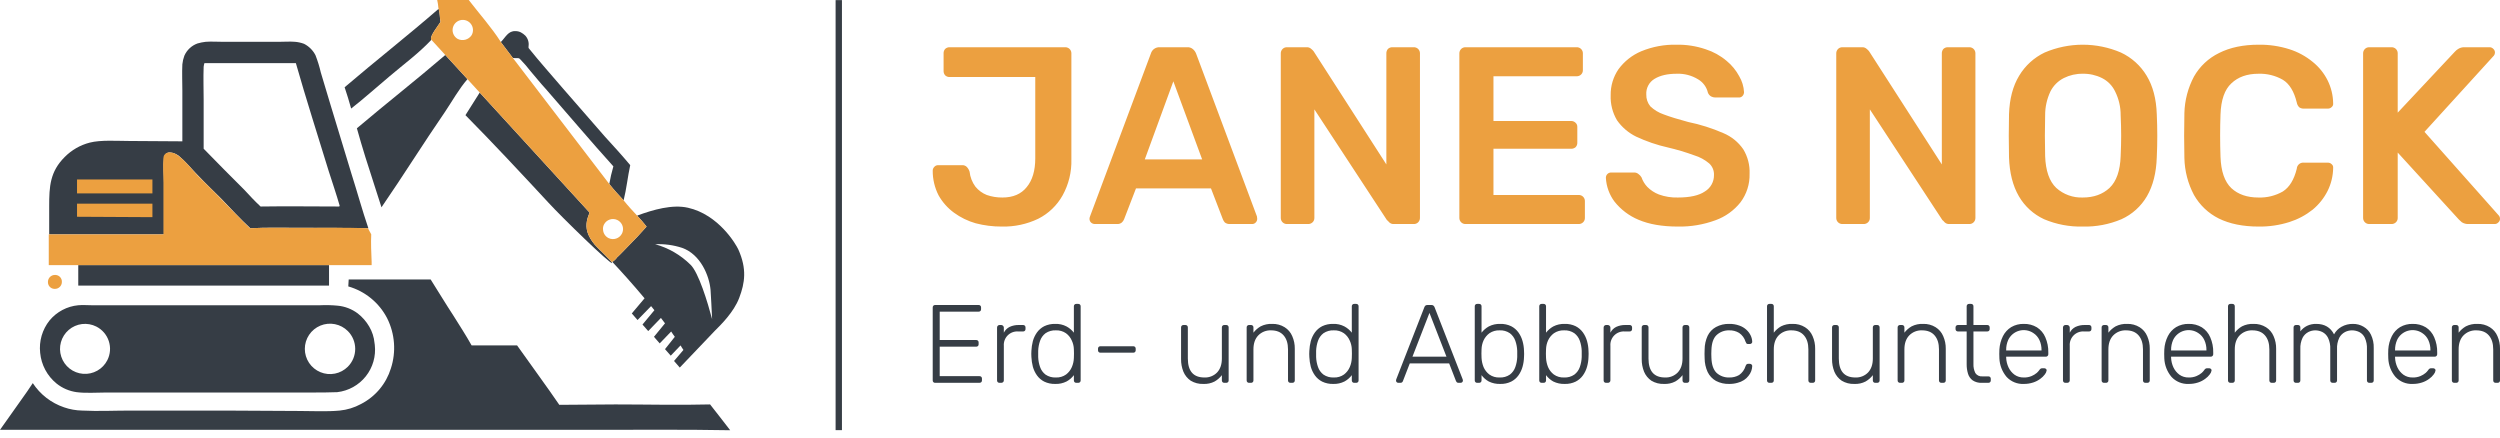
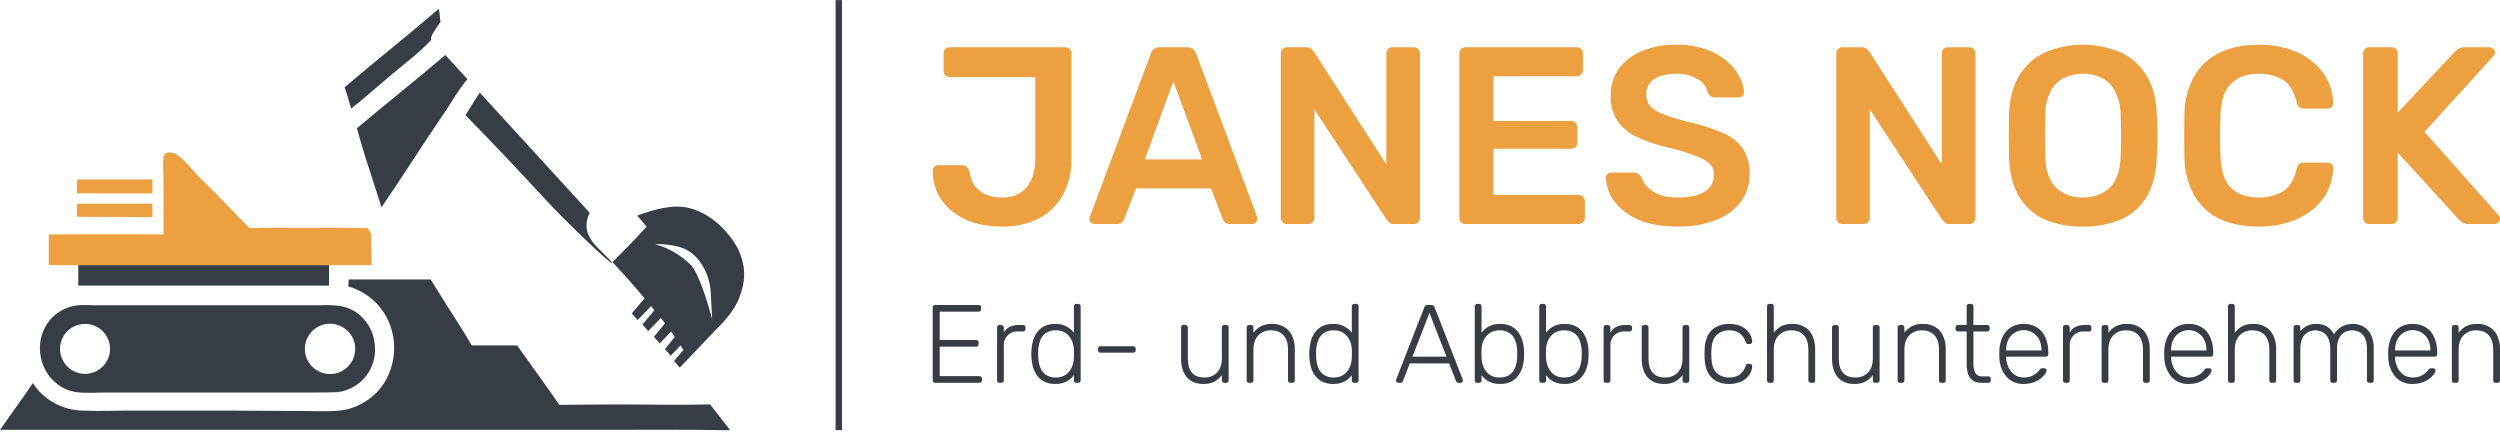
<svg xmlns="http://www.w3.org/2000/svg" width="320" height="56" viewBox="0 0 320 56" fill="none">
  <path d="M94.51 31.941C94.198 31.262 91.995 27.48 88.058 26.59C86.057 26.14 83.634 26.828 81.55 27.599C81.982 28.068 82.404 28.536 82.762 29.004C81.972 29.894 81.192 30.738 80.348 31.574C79.88 32.042 79.458 32.519 78.99 32.941C78.826 33.174 78.617 33.371 78.374 33.52C79.485 34.704 81.009 36.392 82.505 38.182L80.871 40.119L81.605 40.963L83.34 39.183C83.496 39.339 83.606 39.55 83.762 39.706L82.239 41.541L82.973 42.377L84.597 40.697C84.754 40.908 84.909 41.119 85.121 41.386L83.707 43.111L84.441 43.955L85.91 42.432C86.066 42.689 86.222 42.9 86.378 43.111L85.121 44.69L85.855 45.525L87.112 44.212C87.222 44.423 87.379 44.635 87.48 44.791L86.277 46.204L87.011 47.048L89.113 44.846L91.518 42.322C92.206 41.642 93.932 39.963 94.62 38.127C95.355 36.191 95.612 34.41 94.51 31.941ZM88.379 33.877C87.121 32.635 85.567 31.734 83.863 31.262C85.035 31.205 86.208 31.364 87.323 31.73C89.682 32.574 90.784 35.3 90.949 37.081C90.995 37.971 91.105 39.596 91.151 40.853C90.582 38.705 89.425 34.878 88.379 33.877Z" fill="#363D45" />
  <path d="M55.171 4.984V5.039L55.217 5.094C53.593 6.829 51.665 8.233 49.875 9.757C48.251 11.115 46.626 12.584 44.947 13.896C44.69 13.006 44.423 12.06 44.111 11.17C48.031 7.82 52.17 4.58 56.144 1.129C56.319 1.68 56.282 2.285 56.383 2.836L56.328 2.882C56.071 3.304 55.07 4.562 55.171 4.984Z" fill="#363D45" />
-   <path d="M80.669 21.138C80.348 22.606 80.192 24.176 79.825 25.644C79.201 24.965 78.567 24.286 77.989 23.552C78.121 22.79 78.296 22.036 78.512 21.294C75.575 18.045 72.748 14.685 69.857 11.381C69.178 10.647 68.554 9.857 67.92 9.123C67.513 8.593 67.074 8.088 66.608 7.609C66.56 7.544 66.495 7.495 66.42 7.465C66.346 7.436 66.264 7.429 66.186 7.444C66.005 7.448 65.824 7.439 65.644 7.416C64.882 6.425 64.35 5.718 64.175 5.479C64.139 5.433 64.12 5.397 64.111 5.388V5.378L64.102 5.369C64.111 5.36 64.12 5.36 64.12 5.369C64.726 4.745 65.057 3.937 65.984 3.983C66.219 3.982 66.452 4.035 66.663 4.139C66.875 4.251 67.07 4.393 67.241 4.561C67.408 4.744 67.532 4.962 67.603 5.198C67.675 5.435 67.692 5.685 67.654 5.929V6.14C69.077 7.921 70.591 9.6 72.06 11.326L77.411 17.466C78.512 18.669 79.614 19.88 80.669 21.138Z" fill="#363D45" />
  <path d="M78.356 33.676C78.145 33.877 71.904 27.801 70.224 25.966C66.718 22.184 63.203 18.412 59.577 14.741C60.192 13.777 60.798 12.813 61.404 11.849L75.474 27.223C75.052 28.169 74.896 29.059 75.318 30.05C75.6 30.672 75.999 31.233 76.493 31.702L76.833 32.042C77.062 32.271 77.291 32.492 77.512 32.712C77.585 32.785 77.659 32.868 77.732 32.941C77.769 32.978 77.815 33.024 77.861 33.07C77.897 33.107 77.952 33.153 78.007 33.217C78.119 33.315 78.215 33.429 78.292 33.556C78.317 33.594 78.338 33.634 78.356 33.676Z" fill="#363D45" />
  <path d="M59.834 10.133C58.742 11.39 57.907 12.905 56.961 14.318C54.18 18.357 51.61 22.496 48.829 26.535C48.517 25.644 48.251 24.653 47.939 23.763C47.15 21.349 46.36 18.88 45.681 16.42C49.463 13.217 53.281 10.234 56.998 7.04L59.834 10.133Z" fill="#363D45" />
  <path d="M47.938 43.9C47.871 43.158 47.639 42.44 47.259 41.798C46.882 41.15 46.383 40.58 45.791 40.119C45.042 39.557 44.153 39.214 43.221 39.127C42.471 39.054 41.716 39.036 40.963 39.072H11.748C11.17 39.072 10.592 39.017 10.013 39.072C9.304 39.139 8.614 39.346 7.984 39.68C7.354 40.014 6.796 40.468 6.342 41.018C5.41 42.185 4.978 43.673 5.14 45.158C5.211 45.921 5.433 46.662 5.794 47.338C6.155 48.014 6.647 48.612 7.242 49.095C7.983 49.688 8.871 50.068 9.811 50.197C11.014 50.353 12.381 50.242 13.584 50.242H39.917C41.018 50.242 42.064 50.242 43.166 50.197C44.605 50.032 45.92 49.303 46.821 48.17C47.723 47.036 48.137 45.591 47.973 44.151C47.964 44.068 47.952 43.984 47.938 43.9ZM13.74 46.103C13.454 46.668 13.007 47.135 12.455 47.446C11.904 47.757 11.272 47.897 10.641 47.849C10.01 47.801 9.407 47.567 8.909 47.177C8.41 46.786 8.039 46.257 7.842 45.655C7.644 45.054 7.629 44.407 7.799 43.797C7.969 43.188 8.316 42.642 8.796 42.229C9.276 41.816 9.867 41.555 10.496 41.478C11.124 41.402 11.761 41.513 12.326 41.798C12.702 41.988 13.037 42.25 13.311 42.569C13.585 42.888 13.794 43.258 13.925 43.658C14.057 44.057 14.108 44.479 14.076 44.899C14.044 45.318 13.93 45.728 13.74 46.103ZM44.524 46.938C44.073 47.389 43.498 47.697 42.873 47.821C42.247 47.946 41.598 47.882 41.009 47.637C40.42 47.393 39.916 46.98 39.561 46.449C39.207 45.919 39.018 45.295 39.018 44.657C39.018 44.019 39.207 43.396 39.561 42.865C39.916 42.335 40.42 41.921 41.009 41.677C41.598 41.433 42.247 41.369 42.873 41.494C43.498 41.618 44.073 41.925 44.524 42.377C45.128 42.982 45.467 43.802 45.467 44.657C45.467 45.513 45.128 46.333 44.524 46.938Z" fill="#363D45" />
  <path d="M44.633 35.77H55.123C56.119 37.343 57.063 38.916 58.06 40.437C58.847 41.696 59.633 42.903 60.368 44.214H66.189C67.553 46.154 70.28 49.878 71.591 51.819L78.777 51.766C82.815 51.766 86.854 51.871 90.892 51.766C91.522 52.553 92.728 54.126 93.463 55.07C87.641 54.965 81.766 55.018 75.945 55.018H0L2.675 51.242C3.199 50.508 3.724 49.773 4.196 49.039C5.143 50.485 6.546 51.574 8.182 52.133C8.941 52.399 9.738 52.541 10.542 52.553C12.588 52.658 14.633 52.553 16.678 52.553H28.689L38.287 52.605C40.018 52.605 41.801 52.71 43.479 52.553C44.435 52.458 45.363 52.173 46.207 51.714C47.117 51.247 47.925 50.603 48.582 49.819C49.24 49.035 49.734 48.128 50.035 47.151C50.723 45.038 50.553 42.741 49.563 40.752C49.058 39.765 48.354 38.893 47.497 38.189C46.64 37.485 45.647 36.965 44.581 36.661L44.633 35.77Z" fill="#363D45" />
-   <path d="M45.002 22.294L42.276 13.318L41.064 9.279C40.891 8.53 40.664 7.794 40.385 7.076C40.064 6.443 39.55 5.929 38.916 5.608C38.545 5.469 38.156 5.382 37.76 5.351C37.081 5.296 36.447 5.351 35.768 5.351H28.481C27.746 5.351 27.067 5.296 26.333 5.351C25.976 5.39 25.622 5.461 25.277 5.562C24.905 5.696 24.565 5.904 24.276 6.174C23.987 6.444 23.756 6.77 23.598 7.131C23.465 7.486 23.378 7.856 23.341 8.233C23.286 9.334 23.341 10.491 23.341 11.592V18.09L16.521 18.045C14.998 18.045 12.905 17.889 11.482 18.256C10.271 18.568 9.168 19.203 8.288 20.091C6.397 21.973 6.296 23.864 6.296 26.379V30.004H20.982V23.396C20.982 22.34 20.872 21.239 20.982 20.192C21.025 20.025 21.096 19.867 21.193 19.724C21.27 19.657 21.357 19.601 21.45 19.559C21.459 19.55 21.477 19.55 21.496 19.541C21.514 19.522 21.523 19.522 21.533 19.532C21.556 19.524 21.581 19.521 21.606 19.522C21.642 19.515 21.679 19.512 21.716 19.513C21.802 19.513 21.889 19.522 21.973 19.541C22.033 19.543 22.092 19.555 22.148 19.577C22.17 19.579 22.192 19.585 22.212 19.596C22.268 19.613 22.323 19.635 22.377 19.66C22.461 19.691 22.541 19.73 22.616 19.779C22.707 19.825 22.781 19.88 22.863 19.926C22.969 20.013 23.07 20.105 23.166 20.201C23.276 20.293 23.387 20.394 23.497 20.505C23.607 20.605 23.717 20.715 23.818 20.826C24.066 21.073 24.295 21.34 24.534 21.597C24.818 21.899 25.094 22.212 25.387 22.496C26.333 23.497 27.324 24.442 28.325 25.433C29.527 26.7 30.738 28.003 32.042 29.215C34.116 29.105 36.209 29.16 38.283 29.16H38.338C41.239 29.16 44.139 29.16 47.039 29.215H47.15C46.36 26.902 45.736 24.598 45.002 22.294ZM33.354 26.434C32.62 25.755 31.941 25.02 31.262 24.286C29.527 22.551 27.801 20.826 26.067 19.036V12.749C26.067 11.381 26.012 9.968 26.067 8.545C26.084 8.386 26.118 8.229 26.168 8.077H37.87C39.183 12.694 40.651 17.255 42.065 21.872C42.533 23.34 43.056 24.864 43.478 26.333L43.423 26.434C40.073 26.434 36.714 26.379 33.354 26.434Z" fill="#363D45" />
  <path d="M42.116 36.556H10.018V33.934H42.116L42.116 36.556Z" fill="#363D45" />
  <path d="M9.86 26.067H19.51V27.797L9.86 27.745V26.067Z" fill="#ECA040" />
  <path d="M9.86 22.972H19.51V24.755H9.86V22.972Z" fill="#ECA040" />
-   <path d="M81.55 27.599C80.972 26.975 80.366 26.333 79.824 25.645C79.2 24.965 78.567 24.286 77.989 23.552L77.952 23.506C77.952 23.506 69.251 12.152 65.644 7.416C64.882 6.425 64.35 5.718 64.175 5.479C64.138 5.434 64.12 5.397 64.111 5.388V5.379L64.102 5.369C64.102 5.36 64.093 5.36 64.093 5.351C62.881 3.46 61.367 1.781 59.999 0H55.961C56.039 0.344 56.092 0.694 56.117 1.046C56.126 1.074 56.135 1.101 56.144 1.129C56.319 1.68 56.282 2.285 56.383 2.836L56.328 2.882C56.071 3.304 55.07 4.562 55.171 4.984V5.039L55.217 5.094L56.998 7.04L59.834 10.133L61.403 11.849L75.474 27.223C75.052 28.169 74.896 29.059 75.318 30.05C75.599 30.671 75.998 31.232 76.493 31.702L76.832 32.042C77.062 32.271 77.291 32.492 77.511 32.712C77.585 32.785 77.658 32.868 77.732 32.941C77.768 32.978 77.814 33.024 77.86 33.07C77.897 33.106 77.952 33.152 78.007 33.217C78.118 33.315 78.214 33.429 78.292 33.556C78.321 33.548 78.349 33.536 78.374 33.52C78.617 33.371 78.826 33.174 78.989 32.941C79.457 32.519 79.879 32.042 80.348 31.574C81.192 30.738 81.972 29.894 82.761 29.004C82.403 28.536 81.981 28.068 81.55 27.599ZM60.366 4.507C60.178 4.789 59.894 4.993 59.566 5.081C59.238 5.169 58.89 5.134 58.586 4.984C58.362 4.855 58.181 4.663 58.066 4.431C57.952 4.2 57.908 3.94 57.941 3.684C57.975 3.428 58.083 3.187 58.253 2.993C58.423 2.798 58.647 2.658 58.896 2.591C59.145 2.524 59.409 2.532 59.654 2.614C59.898 2.697 60.113 2.85 60.271 3.055C60.428 3.259 60.522 3.506 60.539 3.764C60.557 4.022 60.497 4.279 60.368 4.503L60.366 4.507ZM79.613 29.894C79.459 30.198 79.192 30.429 78.869 30.537C78.546 30.645 78.194 30.622 77.888 30.472C77.689 30.371 77.519 30.22 77.397 30.033C77.274 29.846 77.203 29.631 77.19 29.408C77.162 29.177 77.203 28.944 77.309 28.738C77.464 28.435 77.732 28.205 78.055 28.099C78.378 27.992 78.73 28.017 79.035 28.169C79.174 28.236 79.299 28.329 79.402 28.444C79.582 28.635 79.698 28.876 79.736 29.136C79.774 29.395 79.731 29.66 79.613 29.894Z" fill="#ECA040" />
-   <path d="M7.028 36.976C7.263 36.978 7.488 36.887 7.656 36.722C7.823 36.558 7.918 36.334 7.92 36.099C7.92 36.094 7.92 36.089 7.92 36.084C7.925 35.972 7.908 35.86 7.87 35.755C7.832 35.65 7.773 35.553 7.698 35.47C7.622 35.387 7.531 35.32 7.429 35.272C7.328 35.225 7.218 35.198 7.106 35.193C7.08 35.191 7.054 35.191 7.028 35.193C6.912 35.191 6.797 35.213 6.689 35.257C6.582 35.3 6.484 35.365 6.401 35.446C6.318 35.527 6.252 35.624 6.207 35.731C6.161 35.838 6.138 35.953 6.137 36.069C6.137 36.074 6.137 36.079 6.137 36.084C6.126 36.31 6.206 36.531 6.359 36.699C6.512 36.866 6.724 36.965 6.95 36.976C6.976 36.977 7.002 36.977 7.028 36.976Z" fill="#ECA040" />
  <path d="M47.57 33.514V33.934H6.241V30H20.927V23.392C20.927 22.343 20.822 21.242 20.927 20.193C20.927 20.104 20.946 20.016 20.982 19.934C21.018 19.853 21.071 19.78 21.137 19.721C21.203 19.639 21.296 19.583 21.399 19.563C21.498 19.52 21.606 19.503 21.713 19.511C22.119 19.514 22.51 19.663 22.815 19.93C23.759 20.612 24.546 21.661 25.332 22.5C26.329 23.497 27.325 24.441 28.269 25.437C29.528 26.696 30.734 28.007 31.993 29.214C34.091 29.109 36.189 29.161 38.287 29.161C41.224 29.161 44.161 29.109 47.098 29.214L47.518 30C47.465 31.102 47.518 32.361 47.57 33.514Z" fill="#ECA040" />
  <path d="M128.214 29C127.091 29.005 125.971 28.863 124.884 28.579C123.885 28.294 122.943 27.835 122.104 27.221C121.294 26.628 120.621 25.867 120.132 24.991C119.637 24.02 119.382 22.944 119.388 21.855C119.386 21.765 119.402 21.675 119.435 21.592C119.469 21.509 119.519 21.433 119.582 21.37C119.641 21.298 119.715 21.24 119.799 21.201C119.883 21.162 119.975 21.142 120.067 21.143H123.139C123.251 21.133 123.365 21.149 123.471 21.188C123.577 21.227 123.674 21.289 123.753 21.37C123.918 21.544 124.039 21.754 124.109 21.984C124.182 22.675 124.439 23.333 124.852 23.891C125.239 24.365 125.739 24.732 126.307 24.958C126.952 25.181 127.63 25.29 128.311 25.282C129.669 25.282 130.704 24.84 131.415 23.956C132.148 23.072 132.514 21.844 132.514 20.27V9.86H121.555C121.447 9.864 121.34 9.846 121.24 9.807C121.14 9.768 121.049 9.709 120.973 9.634C120.842 9.481 120.773 9.285 120.779 9.084V6.821C120.773 6.621 120.842 6.425 120.973 6.272C121.049 6.196 121.14 6.137 121.24 6.099C121.34 6.06 121.447 6.042 121.555 6.046H136.329C136.431 6.041 136.532 6.057 136.628 6.092C136.724 6.126 136.812 6.18 136.887 6.248C136.962 6.317 137.022 6.4 137.065 6.492C137.108 6.585 137.133 6.684 137.137 6.786C137.138 6.809 137.138 6.831 137.137 6.854V20.4C137.181 22.014 136.79 23.611 136.006 25.023C135.289 26.3 134.209 27.336 132.902 27.997C131.441 28.698 129.834 29.041 128.214 29ZM140.134 28.676C139.954 28.673 139.782 28.604 139.649 28.482C139.585 28.419 139.535 28.343 139.502 28.26C139.469 28.176 139.453 28.087 139.455 27.997C139.458 27.897 139.48 27.798 139.52 27.706L147.311 6.854C147.375 6.64 147.498 6.449 147.667 6.304C147.884 6.124 148.161 6.031 148.443 6.046H151.967C152.102 6.036 152.237 6.055 152.365 6.099C152.493 6.144 152.61 6.213 152.71 6.304C152.882 6.454 153.015 6.642 153.098 6.854L160.89 27.706C160.91 27.802 160.921 27.899 160.922 27.997C160.925 28.087 160.909 28.176 160.875 28.26C160.842 28.343 160.792 28.419 160.728 28.482C160.67 28.544 160.6 28.593 160.522 28.626C160.444 28.659 160.36 28.677 160.275 28.676H157.463C157.221 28.694 156.98 28.626 156.784 28.482C156.672 28.36 156.584 28.217 156.525 28.062L155.006 24.118H145.404L143.884 28.062C143.82 28.222 143.721 28.366 143.593 28.482C143.412 28.629 143.179 28.699 142.947 28.676L140.134 28.676ZM146.535 20.4H153.874L150.189 10.41L146.535 20.4ZM164.716 28.676C164.511 28.677 164.314 28.596 164.169 28.452C164.023 28.308 163.941 28.112 163.94 27.907C163.94 27.905 163.94 27.902 163.94 27.9V6.854C163.936 6.746 163.954 6.639 163.993 6.539C164.032 6.439 164.091 6.348 164.167 6.272C164.238 6.199 164.323 6.141 164.418 6.102C164.513 6.063 164.614 6.044 164.716 6.046H167.206C167.323 6.034 167.442 6.048 167.554 6.087C167.666 6.126 167.767 6.189 167.852 6.272C167.96 6.357 168.058 6.455 168.143 6.563L177.454 21.046V6.854C177.445 6.643 177.514 6.435 177.648 6.272C177.724 6.196 177.815 6.137 177.916 6.099C178.016 6.06 178.123 6.042 178.23 6.046H180.946C181.151 6.037 181.352 6.11 181.503 6.248C181.655 6.387 181.745 6.581 181.754 6.786C181.755 6.809 181.755 6.831 181.754 6.854V27.868C181.758 27.975 181.74 28.082 181.701 28.182C181.662 28.282 181.603 28.373 181.528 28.45C181.456 28.523 181.371 28.581 181.276 28.62C181.182 28.659 181.08 28.678 180.978 28.676H178.456C178.339 28.688 178.22 28.674 178.108 28.635C177.996 28.596 177.894 28.532 177.81 28.45C177.724 28.342 177.627 28.244 177.519 28.159L168.24 13.999V27.9C168.242 28.003 168.223 28.104 168.184 28.198C168.145 28.293 168.087 28.379 168.014 28.45C167.937 28.525 167.846 28.584 167.746 28.623C167.646 28.662 167.539 28.68 167.432 28.676L164.716 28.676ZM187.574 28.676C187.473 28.677 187.372 28.657 187.278 28.619C187.184 28.58 187.099 28.524 187.027 28.452C186.955 28.381 186.898 28.296 186.858 28.202C186.819 28.109 186.799 28.008 186.798 27.907C186.798 27.905 186.798 27.902 186.798 27.9V6.854C186.794 6.746 186.812 6.639 186.851 6.539C186.89 6.439 186.949 6.348 187.025 6.272C187.096 6.199 187.182 6.141 187.276 6.102C187.371 6.063 187.472 6.044 187.574 6.046H201.799C202.005 6.037 202.205 6.11 202.357 6.248C202.508 6.387 202.599 6.581 202.608 6.786C202.609 6.809 202.609 6.831 202.608 6.854V8.988C202.609 9.09 202.59 9.191 202.551 9.286C202.512 9.38 202.454 9.466 202.381 9.537C202.305 9.612 202.214 9.671 202.114 9.71C202.014 9.749 201.907 9.767 201.799 9.763H191.163V15.486H201.088C201.195 15.482 201.302 15.5 201.402 15.539C201.502 15.578 201.593 15.637 201.67 15.712C201.747 15.781 201.807 15.866 201.846 15.961C201.885 16.056 201.902 16.159 201.896 16.262V18.266C201.9 18.373 201.882 18.48 201.843 18.58C201.804 18.68 201.745 18.771 201.67 18.848C201.506 18.982 201.299 19.051 201.088 19.042H191.163V24.958H202.058C202.16 24.954 202.261 24.97 202.357 25.004C202.453 25.039 202.54 25.092 202.615 25.161C202.691 25.23 202.751 25.313 202.794 25.405C202.837 25.497 202.862 25.597 202.866 25.699C202.867 25.721 202.867 25.744 202.866 25.767V27.9C202.868 28.003 202.849 28.104 202.81 28.198C202.771 28.293 202.713 28.379 202.64 28.45C202.563 28.525 202.472 28.584 202.372 28.623C202.272 28.662 202.165 28.68 202.058 28.676H187.574ZM214.766 29C212.761 29 211.08 28.709 209.722 28.127C208.518 27.624 207.461 26.823 206.651 25.799C205.992 24.917 205.61 23.859 205.552 22.76C205.55 22.673 205.565 22.586 205.596 22.505C205.627 22.424 205.675 22.349 205.735 22.287C205.795 22.224 205.866 22.173 205.946 22.138C206.026 22.102 206.111 22.083 206.198 22.081C206.209 22.081 206.22 22.081 206.231 22.081H209.108C209.218 22.071 209.329 22.084 209.435 22.117C209.54 22.15 209.638 22.204 209.722 22.275C209.878 22.388 210.01 22.531 210.11 22.695C210.268 23.153 210.522 23.572 210.854 23.924C211.276 24.349 211.782 24.679 212.341 24.894C213.118 25.174 213.94 25.306 214.766 25.282C216.318 25.282 217.471 25.023 218.225 24.506C218.586 24.288 218.884 23.979 219.088 23.611C219.292 23.242 219.396 22.826 219.389 22.404C219.402 22.127 219.354 21.849 219.247 21.592C219.141 21.335 218.98 21.105 218.775 20.917C218.216 20.446 217.567 20.094 216.867 19.883C215.768 19.481 214.645 19.146 213.505 18.88C212.101 18.566 210.735 18.1 209.431 17.49C208.447 17.01 207.601 16.287 206.974 15.389C206.402 14.422 206.121 13.311 206.166 12.188C206.147 11.001 206.497 9.837 207.168 8.858C207.913 7.844 208.918 7.051 210.078 6.563C211.512 5.971 213.053 5.685 214.604 5.722C215.868 5.7 217.126 5.897 218.322 6.304C219.306 6.618 220.218 7.124 221.005 7.791C221.669 8.336 222.218 9.006 222.622 9.763C222.989 10.383 223.199 11.082 223.236 11.8C223.233 11.98 223.164 12.153 223.042 12.285C222.981 12.352 222.906 12.405 222.822 12.438C222.738 12.472 222.647 12.486 222.557 12.479H219.551C219.37 12.477 219.193 12.433 219.033 12.35C218.841 12.242 218.692 12.07 218.613 11.865C218.531 11.508 218.376 11.172 218.16 10.878C217.943 10.583 217.668 10.336 217.352 10.151C216.527 9.646 215.57 9.399 214.604 9.44C213.44 9.44 212.503 9.656 211.791 10.087C211.447 10.29 211.164 10.585 210.976 10.939C210.788 11.293 210.701 11.691 210.725 12.091C210.707 12.644 210.891 13.184 211.242 13.611C211.731 14.075 212.316 14.428 212.955 14.645C213.753 14.947 214.798 15.27 216.091 15.615C217.635 15.932 219.141 16.408 220.585 17.038C221.617 17.468 222.504 18.186 223.139 19.107C223.711 20.05 223.993 21.14 223.947 22.243C223.982 23.557 223.572 24.844 222.783 25.896C221.951 26.944 220.843 27.739 219.583 28.191C218.041 28.758 216.408 29.032 214.766 29ZM235.816 28.676C235.611 28.677 235.414 28.596 235.268 28.452C235.123 28.308 235.041 28.112 235.04 27.907C235.04 27.905 235.04 27.902 235.04 27.9V6.854C235.036 6.746 235.054 6.639 235.093 6.539C235.132 6.439 235.191 6.348 235.266 6.272C235.337 6.199 235.423 6.141 235.518 6.102C235.612 6.063 235.714 6.044 235.816 6.046H238.305C238.423 6.034 238.542 6.048 238.653 6.087C238.765 6.126 238.867 6.189 238.952 6.272C239.06 6.357 239.158 6.455 239.243 6.563L248.554 21.046V6.854C248.545 6.643 248.614 6.435 248.748 6.272C248.824 6.197 248.915 6.138 249.015 6.099C249.115 6.06 249.222 6.042 249.329 6.046H252.045C252.251 6.037 252.451 6.11 252.603 6.248C252.754 6.387 252.844 6.581 252.853 6.786C252.854 6.809 252.854 6.831 252.853 6.854V27.868C252.857 27.975 252.839 28.082 252.801 28.182C252.762 28.282 252.703 28.373 252.627 28.45C252.556 28.523 252.47 28.581 252.376 28.62C252.281 28.659 252.18 28.678 252.078 28.676H249.556C249.438 28.688 249.319 28.674 249.207 28.635C249.096 28.596 248.994 28.532 248.909 28.45C248.824 28.342 248.726 28.244 248.618 28.159L239.34 13.999V27.9C239.342 28.003 239.322 28.104 239.284 28.199C239.245 28.293 239.187 28.379 239.113 28.45C239.037 28.525 238.946 28.584 238.846 28.623C238.746 28.662 238.639 28.68 238.531 28.676L235.816 28.676ZM266.595 29C264.898 29.043 263.211 28.723 261.648 28.062C260.293 27.438 259.164 26.41 258.415 25.12C257.639 23.784 257.219 22.124 257.154 20.141C257.133 19.214 257.122 18.298 257.122 17.393C257.122 16.488 257.133 15.561 257.154 14.613C257.219 12.652 257.65 11.014 258.448 9.699C259.219 8.407 260.355 7.373 261.713 6.724C263.255 6.063 264.916 5.722 266.595 5.722C268.273 5.722 269.934 6.063 271.476 6.724C272.847 7.365 273.996 8.401 274.774 9.699C275.571 11.014 276.002 12.652 276.067 14.613C276.111 15.561 276.132 16.488 276.132 17.393C276.132 18.298 276.11 19.214 276.067 20.141C276.003 22.124 275.582 23.784 274.806 25.12C274.051 26.416 272.909 27.445 271.541 28.062C269.978 28.723 268.291 29.043 266.595 29ZM266.595 25.282C267.996 25.282 269.138 24.872 270.022 24.053C270.905 23.212 271.38 21.855 271.444 19.98C271.487 19.031 271.509 18.158 271.509 17.361C271.509 16.542 271.487 15.669 271.444 14.742C271.449 13.687 271.205 12.646 270.733 11.703C270.378 10.961 269.787 10.358 269.052 9.99C268.289 9.611 267.446 9.423 266.595 9.44C265.754 9.425 264.922 9.614 264.17 9.99C263.43 10.363 262.829 10.963 262.456 11.703C262.006 12.653 261.774 13.691 261.778 14.742C261.756 15.669 261.745 16.542 261.745 17.361C261.745 18.158 261.756 19.031 261.778 19.98C261.842 21.855 262.316 23.212 263.2 24.053C264.128 24.889 265.346 25.33 266.595 25.282ZM289.106 29C287.102 29 285.399 28.655 283.998 27.965C282.667 27.3 281.564 26.253 280.83 24.958C280.059 23.502 279.638 21.886 279.602 20.238C279.58 19.355 279.569 18.406 279.569 17.393C279.569 16.38 279.58 15.41 279.602 14.483C279.641 12.847 280.062 11.242 280.83 9.796C281.57 8.494 282.685 7.446 284.031 6.789C285.431 6.078 287.123 5.722 289.106 5.722C290.444 5.703 291.776 5.899 293.051 6.304C294.136 6.649 295.145 7.198 296.025 7.921C296.822 8.562 297.473 9.367 297.932 10.281C298.387 11.196 298.63 12.201 298.644 13.223C298.656 13.313 298.645 13.406 298.611 13.491C298.577 13.576 298.521 13.65 298.45 13.708C298.386 13.771 298.311 13.821 298.227 13.855C298.144 13.888 298.054 13.904 297.965 13.902H294.893C294.687 13.911 294.483 13.854 294.311 13.74C294.141 13.575 294.027 13.36 293.988 13.126C293.643 11.703 293.05 10.733 292.21 10.216C291.258 9.67 290.171 9.401 289.074 9.44C287.63 9.44 286.477 9.85 285.615 10.669C284.752 11.466 284.289 12.792 284.225 14.645C284.16 16.413 284.16 18.223 284.225 20.076C284.289 21.93 284.753 23.266 285.615 24.085C286.477 24.883 287.63 25.282 289.074 25.282C290.171 25.321 291.258 25.052 292.21 24.506C293.051 23.967 293.643 22.997 293.988 21.596C293.998 21.379 294.094 21.175 294.255 21.029C294.415 20.883 294.627 20.806 294.844 20.816C294.861 20.817 294.877 20.818 294.893 20.82H297.965C298.054 20.818 298.144 20.834 298.227 20.867C298.311 20.9 298.386 20.95 298.45 21.014C298.521 21.071 298.577 21.146 298.611 21.231C298.645 21.316 298.656 21.408 298.644 21.499C298.63 22.521 298.387 23.526 297.932 24.441C297.468 25.361 296.818 26.175 296.025 26.833C295.138 27.538 294.13 28.075 293.051 28.418C291.776 28.822 290.444 29.019 289.106 29ZM303.253 28.676C303.152 28.677 303.051 28.657 302.958 28.619C302.864 28.58 302.778 28.524 302.706 28.452C302.634 28.381 302.577 28.296 302.538 28.202C302.498 28.109 302.478 28.008 302.478 27.907V6.854C302.474 6.746 302.492 6.639 302.53 6.539C302.569 6.439 302.628 6.348 302.704 6.272C302.775 6.199 302.861 6.141 302.955 6.102C303.05 6.063 303.151 6.044 303.253 6.046H306.098C306.2 6.041 306.302 6.057 306.397 6.092C306.493 6.126 306.581 6.18 306.656 6.248C306.731 6.317 306.792 6.4 306.835 6.492C306.878 6.585 306.902 6.684 306.907 6.786C306.908 6.809 306.908 6.831 306.907 6.854V14.419L314.213 6.627C314.335 6.489 314.477 6.369 314.633 6.272C314.883 6.111 315.177 6.032 315.474 6.046H318.675C318.759 6.045 318.843 6.062 318.921 6.096C318.999 6.129 319.069 6.178 319.127 6.239C319.199 6.298 319.257 6.372 319.296 6.456C319.335 6.54 319.355 6.632 319.354 6.724C319.357 6.865 319.311 7.002 319.224 7.112L310.334 16.876L319.839 27.577C319.941 27.693 319.998 27.842 320 27.997C320.002 28.09 319.982 28.182 319.943 28.266C319.903 28.35 319.846 28.424 319.774 28.482C319.716 28.544 319.645 28.593 319.568 28.626C319.49 28.659 319.406 28.676 319.321 28.676H315.991C315.684 28.692 315.379 28.613 315.118 28.45C314.924 28.277 314.795 28.159 314.73 28.094L306.907 19.527V27.9C306.908 28.003 306.889 28.104 306.85 28.198C306.811 28.293 306.754 28.379 306.68 28.45C306.604 28.525 306.513 28.584 306.413 28.623C306.313 28.662 306.206 28.68 306.098 28.676L303.253 28.676Z" fill="#ECA040" />
  <path d="M119.7 49.001C119.658 49.004 119.616 48.998 119.577 48.983C119.538 48.968 119.502 48.945 119.472 48.916C119.443 48.886 119.42 48.85 119.405 48.811C119.39 48.772 119.384 48.73 119.387 48.688V39.367C119.384 39.323 119.39 39.279 119.405 39.238C119.42 39.196 119.443 39.158 119.472 39.125C119.502 39.096 119.538 39.074 119.577 39.059C119.616 39.044 119.658 39.038 119.7 39.04H125.25C125.294 39.035 125.339 39.04 125.38 39.055C125.422 39.07 125.46 39.094 125.492 39.125C125.523 39.157 125.547 39.195 125.562 39.237C125.577 39.279 125.582 39.323 125.577 39.367V39.581C125.579 39.623 125.572 39.664 125.558 39.703C125.543 39.742 125.521 39.778 125.492 39.808C125.459 39.838 125.421 39.861 125.379 39.876C125.338 39.89 125.294 39.897 125.25 39.894H120.283V43.522H124.937C124.981 43.518 125.025 43.523 125.067 43.538C125.109 43.553 125.147 43.576 125.179 43.608C125.21 43.639 125.234 43.677 125.249 43.719C125.263 43.761 125.269 43.806 125.264 43.85V44.063C125.266 44.105 125.259 44.147 125.245 44.186C125.23 44.225 125.208 44.261 125.179 44.291C125.146 44.321 125.108 44.344 125.066 44.358C125.025 44.373 124.981 44.379 124.937 44.376H120.283V48.147H125.364C125.408 48.142 125.452 48.148 125.494 48.163C125.536 48.177 125.574 48.201 125.605 48.233C125.637 48.264 125.661 48.302 125.676 48.344C125.69 48.386 125.696 48.43 125.691 48.474V48.688C125.693 48.73 125.686 48.772 125.672 48.811C125.657 48.85 125.634 48.886 125.605 48.916C125.573 48.946 125.535 48.968 125.493 48.983C125.452 48.998 125.408 49.004 125.364 49.001L119.7 49.001ZM127.936 49.001C127.894 49.004 127.853 48.998 127.813 48.983C127.774 48.968 127.738 48.945 127.709 48.916C127.679 48.886 127.656 48.85 127.641 48.811C127.627 48.772 127.62 48.73 127.623 48.688V41.929C127.621 41.887 127.628 41.845 127.643 41.806C127.657 41.767 127.68 41.731 127.709 41.701C127.737 41.668 127.772 41.642 127.811 41.625C127.85 41.608 127.893 41.6 127.936 41.601H128.164C128.25 41.605 128.331 41.64 128.392 41.701C128.452 41.762 128.488 41.843 128.491 41.929V42.583C128.651 42.263 128.911 42.003 129.231 41.843C129.606 41.671 130.015 41.588 130.427 41.601H130.953C130.995 41.599 131.037 41.605 131.076 41.619C131.115 41.634 131.151 41.657 131.181 41.687C131.21 41.716 131.233 41.752 131.248 41.791C131.263 41.831 131.269 41.873 131.266 41.914V42.114C131.269 42.156 131.263 42.197 131.248 42.237C131.233 42.276 131.21 42.312 131.181 42.341C131.151 42.371 131.115 42.394 131.076 42.409C131.037 42.423 130.995 42.43 130.953 42.427H130.341C130.093 42.407 129.844 42.441 129.611 42.527C129.377 42.613 129.165 42.749 128.989 42.925C128.813 43.101 128.678 43.313 128.592 43.546C128.506 43.779 128.472 44.029 128.491 44.277V48.688C128.493 48.731 128.485 48.774 128.468 48.813C128.45 48.853 128.424 48.888 128.392 48.916C128.362 48.945 128.326 48.967 128.287 48.982C128.247 48.996 128.206 49.003 128.164 49.001L127.936 49.001ZM135.065 49.143C134.578 49.157 134.095 49.055 133.656 48.844C133.289 48.656 132.972 48.383 132.731 48.048C132.492 47.711 132.314 47.336 132.205 46.938C132.101 46.532 132.039 46.118 132.02 45.7C132.01 45.557 132.006 45.425 132.006 45.301C132.006 45.178 132.01 45.045 132.02 44.903C132.039 44.485 132.101 44.07 132.205 43.665C132.314 43.267 132.492 42.891 132.731 42.555C132.972 42.22 133.289 41.947 133.656 41.758C134.095 41.548 134.578 41.445 135.065 41.459C135.569 41.439 136.07 41.552 136.517 41.786C136.881 41.984 137.201 42.255 137.456 42.583V39.211C137.453 39.169 137.459 39.127 137.474 39.088C137.489 39.048 137.511 39.013 137.541 38.983C137.571 38.953 137.606 38.93 137.646 38.916C137.685 38.901 137.727 38.895 137.769 38.898H138.011C138.053 38.895 138.095 38.901 138.134 38.916C138.173 38.93 138.209 38.953 138.238 38.983C138.268 39.013 138.291 39.048 138.306 39.088C138.32 39.127 138.327 39.169 138.324 39.211V48.688C138.327 48.73 138.32 48.772 138.306 48.811C138.291 48.85 138.268 48.886 138.238 48.916C138.209 48.945 138.173 48.968 138.134 48.983C138.095 48.998 138.053 49.004 138.011 49.001H137.769C137.727 49.004 137.685 48.998 137.646 48.983C137.606 48.968 137.571 48.945 137.541 48.916C137.511 48.886 137.489 48.85 137.474 48.811C137.459 48.772 137.453 48.73 137.456 48.688V48.019C137.205 48.354 136.884 48.63 136.517 48.83C136.067 49.055 135.568 49.163 135.065 49.143ZM135.15 48.318C135.618 48.34 136.079 48.205 136.46 47.934C136.785 47.686 137.04 47.357 137.2 46.98C137.357 46.611 137.444 46.215 137.456 45.813C137.465 45.671 137.47 45.486 137.47 45.258C137.47 45.031 137.465 44.846 137.456 44.703C137.444 44.314 137.352 43.931 137.185 43.579C137.025 43.211 136.77 42.892 136.445 42.654C136.066 42.393 135.611 42.264 135.15 42.284C134.681 42.261 134.216 42.391 133.827 42.654C133.504 42.901 133.262 43.238 133.13 43.622C132.985 44.034 132.903 44.466 132.888 44.903C132.878 45.168 132.878 45.434 132.888 45.7C132.903 46.136 132.985 46.568 133.13 46.98C133.262 47.365 133.504 47.701 133.827 47.948C134.216 48.212 134.681 48.342 135.15 48.318ZM140.858 45.145C140.816 45.148 140.774 45.141 140.735 45.127C140.696 45.112 140.66 45.089 140.63 45.059C140.601 45.03 140.578 44.994 140.563 44.955C140.548 44.915 140.542 44.873 140.545 44.832V44.632C140.542 44.59 140.548 44.549 140.563 44.509C140.578 44.47 140.601 44.434 140.63 44.405C140.66 44.375 140.696 44.352 140.735 44.337C140.774 44.323 140.816 44.316 140.858 44.319H145.056C145.098 44.316 145.14 44.323 145.179 44.337C145.218 44.352 145.254 44.375 145.283 44.405C145.313 44.434 145.336 44.47 145.351 44.509C145.366 44.549 145.372 44.59 145.369 44.632V44.832C145.372 44.873 145.366 44.915 145.351 44.955C145.336 44.994 145.313 45.03 145.283 45.059C145.254 45.089 145.218 45.112 145.179 45.127C145.14 45.141 145.098 45.148 145.056 45.145L140.858 45.145ZM154.022 49.143C153.458 49.165 152.899 49.021 152.414 48.731C151.996 48.445 151.67 48.045 151.475 47.578C151.27 47.062 151.168 46.511 151.176 45.956V41.914C151.174 41.873 151.18 41.831 151.194 41.791C151.209 41.752 151.232 41.716 151.262 41.687C151.291 41.657 151.327 41.634 151.366 41.619C151.406 41.605 151.448 41.599 151.489 41.601H151.731C151.773 41.599 151.815 41.605 151.854 41.619C151.894 41.634 151.929 41.657 151.959 41.687C151.989 41.716 152.012 41.752 152.026 41.791C152.041 41.831 152.047 41.873 152.044 41.914V45.885C152.044 47.507 152.751 48.318 154.165 48.318C154.465 48.331 154.765 48.281 155.044 48.171C155.324 48.06 155.577 47.892 155.787 47.678C156.195 47.241 156.399 46.644 156.399 45.885V41.914C156.396 41.873 156.402 41.831 156.417 41.791C156.432 41.752 156.455 41.716 156.484 41.687C156.514 41.657 156.55 41.634 156.589 41.619C156.628 41.605 156.67 41.599 156.712 41.601H156.954C156.996 41.599 157.038 41.605 157.077 41.619C157.116 41.634 157.152 41.657 157.182 41.687C157.211 41.716 157.234 41.752 157.249 41.791C157.264 41.831 157.27 41.873 157.267 41.914V48.688C157.27 48.73 157.264 48.772 157.249 48.811C157.234 48.85 157.211 48.886 157.182 48.916C157.152 48.945 157.116 48.968 157.077 48.983C157.038 48.998 156.996 49.004 156.954 49.001H156.712C156.67 49.004 156.628 48.998 156.589 48.983C156.55 48.968 156.514 48.945 156.484 48.916C156.455 48.886 156.432 48.85 156.417 48.811C156.402 48.772 156.396 48.73 156.399 48.688V48.019C156.147 48.348 155.833 48.623 155.474 48.83C155.026 49.061 154.525 49.169 154.022 49.143ZM159.885 49.001C159.843 49.004 159.801 48.998 159.762 48.983C159.722 48.968 159.687 48.945 159.657 48.916C159.627 48.886 159.604 48.85 159.59 48.811C159.575 48.772 159.569 48.73 159.572 48.688V41.914C159.569 41.873 159.575 41.831 159.59 41.791C159.604 41.752 159.627 41.716 159.657 41.687C159.687 41.657 159.722 41.634 159.762 41.619C159.801 41.605 159.843 41.599 159.885 41.601H160.127C160.168 41.599 160.21 41.605 160.25 41.619C160.289 41.634 160.325 41.657 160.354 41.687C160.384 41.716 160.407 41.752 160.422 41.791C160.436 41.831 160.443 41.873 160.44 41.914V42.583C160.692 42.255 161.006 41.979 161.365 41.772C161.818 41.544 162.323 41.437 162.83 41.459C163.397 41.438 163.957 41.586 164.438 41.886C164.871 42.156 165.209 42.554 165.406 43.024C165.632 43.535 165.743 44.089 165.733 44.647V48.688C165.736 48.73 165.73 48.772 165.715 48.811C165.701 48.85 165.678 48.886 165.648 48.916C165.618 48.945 165.583 48.968 165.543 48.983C165.504 48.998 165.462 49.004 165.42 49.001H165.178C165.136 49.004 165.094 48.998 165.055 48.983C165.016 48.968 164.98 48.945 164.951 48.916C164.921 48.886 164.898 48.85 164.883 48.811C164.869 48.772 164.862 48.73 164.865 48.688V44.718C164.865 43.959 164.68 43.366 164.31 42.939C163.94 42.503 163.4 42.284 162.688 42.284C162.385 42.273 162.082 42.325 161.8 42.437C161.518 42.55 161.263 42.721 161.052 42.939C160.644 43.366 160.44 43.959 160.44 44.718V48.688C160.442 48.73 160.436 48.772 160.422 48.811C160.407 48.85 160.384 48.886 160.354 48.916C160.325 48.945 160.289 48.968 160.25 48.983C160.21 48.998 160.168 49.004 160.127 49.001L159.885 49.001ZM170.64 49.143C170.154 49.157 169.671 49.055 169.232 48.844C168.865 48.656 168.548 48.383 168.307 48.048C168.068 47.711 167.889 47.336 167.78 46.938C167.676 46.532 167.614 46.118 167.595 45.7C167.586 45.557 167.581 45.425 167.581 45.301C167.581 45.178 167.586 45.045 167.595 44.903C167.614 44.485 167.676 44.07 167.78 43.665C167.889 43.267 168.068 42.891 168.307 42.555C168.548 42.22 168.865 41.947 169.232 41.758C169.671 41.548 170.154 41.445 170.64 41.459C171.145 41.439 171.645 41.552 172.092 41.786C172.457 41.984 172.777 42.255 173.031 42.583V39.211C173.028 39.169 173.034 39.127 173.049 39.088C173.064 39.048 173.087 39.013 173.117 38.983C173.146 38.953 173.182 38.93 173.221 38.916C173.26 38.901 173.302 38.895 173.344 38.898H173.586C173.628 38.895 173.67 38.901 173.709 38.916C173.748 38.93 173.784 38.953 173.814 38.983C173.843 39.013 173.866 39.048 173.881 39.088C173.896 39.127 173.902 39.169 173.899 39.211V48.688C173.902 48.73 173.896 48.772 173.881 48.811C173.866 48.85 173.843 48.886 173.814 48.916C173.784 48.945 173.748 48.968 173.709 48.983C173.67 48.998 173.628 49.004 173.586 49.001H173.344C173.302 49.004 173.26 48.998 173.221 48.983C173.182 48.968 173.146 48.945 173.117 48.916C173.087 48.886 173.064 48.85 173.049 48.811C173.034 48.772 173.028 48.73 173.031 48.688V48.019C172.78 48.354 172.46 48.63 172.092 48.83C171.642 49.055 171.143 49.163 170.64 49.143ZM170.726 48.318C171.193 48.34 171.654 48.205 172.035 47.934C172.361 47.686 172.616 47.357 172.775 46.98C172.932 46.611 173.019 46.215 173.031 45.813C173.041 45.671 173.045 45.486 173.045 45.258C173.045 45.031 173.041 44.846 173.031 44.703C173.019 44.314 172.927 43.931 172.761 43.579C172.601 43.211 172.345 42.892 172.021 42.654C171.641 42.393 171.186 42.264 170.726 42.284C170.256 42.261 169.792 42.391 169.402 42.654C169.08 42.901 168.837 43.238 168.705 43.622C168.56 44.034 168.479 44.466 168.463 44.903C168.454 45.168 168.454 45.434 168.463 45.7C168.479 46.136 168.56 46.568 168.705 46.98C168.837 47.365 169.08 47.701 169.402 47.948C169.792 48.212 170.256 48.342 170.726 48.318ZM178.973 49.001C178.898 48.999 178.826 48.969 178.773 48.916C178.72 48.863 178.69 48.791 178.688 48.716C178.689 48.663 178.699 48.61 178.717 48.56L182.317 39.325C182.346 39.243 182.395 39.169 182.459 39.111C182.54 39.06 182.634 39.035 182.729 39.04H183.213C183.304 39.033 183.395 39.058 183.469 39.111C183.541 39.166 183.596 39.24 183.626 39.325L187.226 48.56C187.244 48.61 187.254 48.663 187.255 48.716C187.253 48.791 187.222 48.863 187.169 48.916C187.116 48.969 187.045 48.999 186.97 49.001H186.685C186.647 49.004 186.608 48.999 186.572 48.987C186.535 48.975 186.501 48.955 186.472 48.93C186.434 48.886 186.4 48.839 186.372 48.788L185.49 46.511H180.453L179.57 48.788C179.55 48.843 179.515 48.892 179.471 48.93C179.442 48.955 179.408 48.975 179.371 48.987C179.335 48.999 179.296 49.004 179.257 49.001L178.973 49.001ZM180.794 45.657H185.149L182.971 40.05L180.794 45.657ZM192.028 49.143C191.521 49.161 191.017 49.054 190.562 48.83C190.2 48.628 189.885 48.351 189.637 48.019V48.688C189.64 48.73 189.634 48.772 189.619 48.811C189.604 48.85 189.581 48.886 189.552 48.916C189.522 48.945 189.486 48.968 189.447 48.983C189.408 48.998 189.366 49.004 189.324 49.001H189.082C189.04 49.004 188.998 48.998 188.959 48.983C188.92 48.968 188.884 48.945 188.854 48.916C188.825 48.886 188.802 48.85 188.787 48.811C188.772 48.772 188.766 48.73 188.769 48.688V39.211C188.766 39.169 188.772 39.127 188.787 39.088C188.802 39.048 188.825 39.013 188.854 38.983C188.884 38.953 188.92 38.93 188.959 38.916C188.998 38.901 189.04 38.895 189.082 38.898H189.324C189.366 38.895 189.408 38.901 189.447 38.916C189.486 38.93 189.522 38.953 189.552 38.983C189.581 39.013 189.604 39.048 189.619 39.088C189.634 39.127 189.64 39.169 189.637 39.211V42.583C189.888 42.258 190.203 41.987 190.562 41.786C191.014 41.553 191.519 41.441 192.028 41.459C192.515 41.443 192.998 41.546 193.436 41.758C193.804 41.947 194.121 42.22 194.361 42.555C194.601 42.891 194.779 43.267 194.888 43.665C195.001 44.068 195.063 44.484 195.073 44.903C195.082 45.045 195.087 45.178 195.087 45.301C195.087 45.425 195.082 45.557 195.073 45.7C195.063 46.118 195.001 46.534 194.888 46.938C194.779 47.336 194.601 47.711 194.361 48.048C194.121 48.383 193.804 48.656 193.436 48.844C192.998 49.057 192.515 49.159 192.028 49.143ZM191.942 48.318C192.412 48.344 192.878 48.214 193.266 47.948C193.588 47.701 193.831 47.365 193.963 46.98C194.108 46.568 194.189 46.136 194.205 45.7C194.214 45.434 194.214 45.168 194.205 44.903C194.189 44.466 194.108 44.034 193.963 43.622C193.831 43.238 193.588 42.901 193.266 42.654C192.878 42.388 192.412 42.258 191.942 42.284C191.482 42.266 191.028 42.396 190.647 42.654C190.321 42.894 190.062 43.212 189.893 43.579C189.735 43.934 189.648 44.316 189.637 44.703C189.628 44.846 189.623 45.031 189.623 45.258C189.623 45.486 189.628 45.671 189.637 45.813C189.658 46.214 189.745 46.608 189.893 46.98C190.052 47.357 190.308 47.686 190.633 47.934C191.014 48.205 191.475 48.34 191.942 48.318ZM200.282 49.143C199.775 49.161 199.272 49.054 198.817 48.83C198.455 48.628 198.14 48.351 197.892 48.019V48.688C197.895 48.73 197.888 48.772 197.874 48.811C197.859 48.85 197.836 48.886 197.806 48.916C197.777 48.945 197.741 48.968 197.702 48.983C197.662 48.998 197.62 49.004 197.579 49.001H197.337C197.295 49.004 197.253 48.998 197.214 48.983C197.174 48.968 197.139 48.945 197.109 48.916C197.079 48.886 197.056 48.85 197.042 48.811C197.027 48.772 197.021 48.73 197.024 48.688V39.211C197.021 39.169 197.027 39.127 197.042 39.088C197.056 39.048 197.079 39.013 197.109 38.983C197.139 38.953 197.174 38.93 197.214 38.916C197.253 38.901 197.295 38.895 197.337 38.898H197.579C197.62 38.895 197.662 38.901 197.702 38.916C197.741 38.93 197.777 38.953 197.806 38.983C197.836 39.013 197.859 39.048 197.874 39.088C197.888 39.127 197.895 39.169 197.892 39.211V42.583C198.143 42.258 198.458 41.987 198.817 41.786C199.269 41.553 199.774 41.441 200.282 41.459C200.769 41.443 201.253 41.546 201.691 41.758C202.058 41.947 202.375 42.22 202.616 42.555C202.855 42.891 203.033 43.267 203.143 43.665C203.256 44.068 203.318 44.484 203.328 44.903C203.337 45.045 203.342 45.178 203.342 45.301C203.342 45.425 203.337 45.557 203.328 45.7C203.318 46.118 203.256 46.534 203.143 46.938C203.033 47.336 202.855 47.711 202.616 48.048C202.375 48.383 202.058 48.656 201.691 48.844C201.253 49.057 200.769 49.159 200.282 49.143ZM200.197 48.318C200.667 48.344 201.132 48.214 201.52 47.948C201.843 47.701 202.086 47.365 202.218 46.98C202.363 46.568 202.444 46.136 202.46 45.7C202.469 45.434 202.469 45.168 202.46 44.903C202.444 44.466 202.363 44.034 202.218 43.622C202.086 43.238 201.843 42.901 201.52 42.654C201.132 42.388 200.667 42.258 200.197 42.284C199.737 42.266 199.283 42.396 198.902 42.654C198.576 42.894 198.317 43.212 198.148 43.579C197.99 43.934 197.903 44.316 197.892 44.703C197.882 44.846 197.877 45.031 197.877 45.258C197.877 45.486 197.882 45.671 197.892 45.813C197.913 46.214 198 46.608 198.148 46.98C198.307 47.357 198.562 47.686 198.888 47.934C199.269 48.205 199.73 48.34 200.197 48.318ZM205.577 49.001C205.535 49.004 205.493 48.998 205.453 48.983C205.414 48.968 205.379 48.945 205.349 48.916C205.319 48.886 205.296 48.85 205.282 48.811C205.267 48.772 205.261 48.73 205.264 48.688V41.929C205.262 41.887 205.268 41.845 205.283 41.806C205.297 41.767 205.32 41.731 205.349 41.701C205.377 41.668 205.412 41.642 205.451 41.625C205.491 41.608 205.534 41.6 205.577 41.601H205.804C205.89 41.605 205.971 41.64 206.032 41.701C206.093 41.762 206.128 41.843 206.132 41.929V42.583C206.291 42.263 206.551 42.003 206.872 41.843C207.246 41.671 207.655 41.588 208.067 41.601H208.593C208.635 41.599 208.677 41.605 208.716 41.619C208.756 41.634 208.791 41.657 208.821 41.687C208.851 41.716 208.874 41.752 208.888 41.791C208.903 41.831 208.909 41.873 208.906 41.914V42.114C208.909 42.156 208.903 42.197 208.888 42.237C208.874 42.276 208.851 42.312 208.821 42.341C208.791 42.371 208.756 42.394 208.716 42.409C208.677 42.423 208.635 42.43 208.593 42.427H207.981C207.734 42.407 207.484 42.441 207.251 42.527C207.017 42.613 206.805 42.749 206.63 42.925C206.454 43.101 206.318 43.313 206.232 43.546C206.146 43.779 206.112 44.029 206.132 44.277V48.688C206.133 48.731 206.125 48.774 206.108 48.813C206.091 48.853 206.065 48.888 206.032 48.916C206.002 48.945 205.966 48.967 205.927 48.982C205.888 48.996 205.846 49.003 205.804 49.001L205.577 49.001ZM212.986 49.143C212.421 49.165 211.862 49.021 211.378 48.731C210.96 48.445 210.633 48.045 210.439 47.578C210.233 47.062 210.132 46.511 210.14 45.956V41.914C210.137 41.873 210.143 41.831 210.158 41.791C210.172 41.752 210.195 41.716 210.225 41.687C210.255 41.657 210.29 41.634 210.33 41.619C210.369 41.605 210.411 41.599 210.453 41.601H210.695C210.737 41.599 210.778 41.605 210.818 41.619C210.857 41.634 210.893 41.657 210.922 41.687C210.952 41.716 210.975 41.752 210.99 41.791C211.004 41.831 211.011 41.873 211.008 41.914V45.885C211.008 47.507 211.715 48.318 213.128 48.318C213.428 48.331 213.728 48.281 214.007 48.171C214.287 48.06 214.54 47.892 214.75 47.678C215.158 47.241 215.362 46.644 215.362 45.885V41.914C215.359 41.873 215.365 41.831 215.38 41.791C215.395 41.752 215.418 41.716 215.448 41.687C215.477 41.657 215.513 41.634 215.552 41.619C215.591 41.605 215.633 41.599 215.675 41.601H215.917C215.959 41.599 216.001 41.605 216.04 41.619C216.08 41.634 216.115 41.657 216.145 41.687C216.174 41.716 216.197 41.752 216.212 41.791C216.227 41.831 216.233 41.873 216.23 41.914V48.688C216.233 48.73 216.227 48.772 216.212 48.811C216.197 48.85 216.174 48.886 216.145 48.916C216.115 48.945 216.08 48.968 216.04 48.983C216.001 48.998 215.959 49.004 215.917 49.001H215.675C215.633 49.004 215.591 48.998 215.552 48.983C215.513 48.968 215.477 48.945 215.448 48.916C215.418 48.886 215.395 48.85 215.38 48.811C215.365 48.772 215.359 48.73 215.362 48.688V48.019C215.11 48.348 214.796 48.623 214.437 48.83C213.99 49.061 213.489 49.169 212.986 49.143ZM221.338 49.143C220.75 49.161 220.168 49.029 219.645 48.759C219.182 48.496 218.81 48.099 218.578 47.621C218.328 47.071 218.197 46.474 218.193 45.87C218.184 45.728 218.179 45.538 218.179 45.301C218.179 45.064 218.184 44.874 218.193 44.732C218.195 44.128 218.326 43.531 218.578 42.982C218.808 42.505 219.181 42.112 219.645 41.858C220.165 41.578 220.749 41.441 221.338 41.459C221.779 41.449 222.219 41.521 222.633 41.672C222.972 41.786 223.282 41.971 223.544 42.213C223.77 42.417 223.954 42.664 224.085 42.939C224.203 43.184 224.271 43.45 224.284 43.722C224.29 43.764 224.286 43.807 224.271 43.847C224.256 43.886 224.231 43.922 224.198 43.949C224.136 44.005 224.055 44.035 223.971 44.035H223.772C223.696 44.04 223.621 44.02 223.558 43.978C223.505 43.903 223.462 43.822 223.43 43.736C223.293 43.277 223.001 42.88 222.605 42.612C222.223 42.383 221.783 42.269 221.338 42.284C220.745 42.265 220.167 42.48 219.73 42.882C219.313 43.271 219.09 43.911 219.061 44.803C219.042 45.135 219.042 45.468 219.061 45.799C219.09 46.691 219.313 47.336 219.73 47.735C220.171 48.129 220.747 48.338 221.338 48.318C221.781 48.333 222.22 48.225 222.605 48.005C223 47.728 223.29 47.328 223.43 46.867C223.459 46.784 223.503 46.707 223.558 46.639C223.587 46.613 223.621 46.594 223.658 46.582C223.694 46.569 223.733 46.565 223.772 46.568H223.971C224.055 46.567 224.136 46.597 224.198 46.653C224.231 46.681 224.256 46.716 224.271 46.756C224.286 46.796 224.29 46.839 224.284 46.881C224.273 47.095 224.23 47.306 224.156 47.507C224.072 47.729 223.952 47.936 223.8 48.119C223.641 48.325 223.449 48.503 223.231 48.645C222.977 48.808 222.698 48.929 222.405 49.001C222.059 49.101 221.699 49.148 221.338 49.143ZM226.491 49.001C226.449 49.004 226.408 48.998 226.368 48.983C226.329 48.968 226.293 48.945 226.264 48.916C226.234 48.886 226.211 48.85 226.196 48.811C226.182 48.772 226.175 48.73 226.178 48.688V39.211C226.175 39.169 226.182 39.127 226.196 39.088C226.211 39.048 226.234 39.013 226.264 38.983C226.293 38.953 226.329 38.93 226.368 38.916C226.408 38.901 226.449 38.895 226.491 38.898H226.733C226.775 38.895 226.817 38.901 226.856 38.916C226.896 38.93 226.931 38.953 226.961 38.983C226.991 39.013 227.014 39.048 227.028 39.088C227.043 39.127 227.049 39.169 227.046 39.211V42.583C227.298 42.255 227.613 41.979 227.971 41.772C228.425 41.544 228.93 41.437 229.437 41.459C230.004 41.438 230.564 41.586 231.045 41.886C231.477 42.156 231.815 42.554 232.013 43.024C232.238 43.535 232.35 44.089 232.34 44.647V48.688C232.343 48.73 232.337 48.772 232.322 48.811C232.307 48.85 232.284 48.886 232.255 48.916C232.225 48.945 232.189 48.968 232.15 48.983C232.111 48.998 232.069 49.004 232.027 49.001H231.785C231.743 49.004 231.701 48.998 231.662 48.983C231.623 48.968 231.587 48.945 231.557 48.916C231.528 48.886 231.505 48.85 231.49 48.811C231.475 48.772 231.469 48.73 231.472 48.688V44.718C231.472 43.959 231.287 43.366 230.917 42.939C230.547 42.503 230.006 42.284 229.295 42.284C228.991 42.273 228.689 42.325 228.407 42.437C228.125 42.55 227.87 42.721 227.658 42.939C227.25 43.366 227.046 43.959 227.046 44.718V48.688C227.049 48.73 227.043 48.772 227.028 48.811C227.014 48.85 226.991 48.886 226.961 48.916C226.931 48.945 226.896 48.968 226.856 48.983C226.817 48.998 226.775 49.004 226.733 49.001H226.491ZM237.347 49.143C236.782 49.165 236.223 49.021 235.739 48.731C235.321 48.445 234.994 48.045 234.799 47.578C234.594 47.062 234.493 46.511 234.501 45.956V41.914C234.498 41.873 234.504 41.831 234.519 41.791C234.533 41.752 234.556 41.716 234.586 41.687C234.616 41.657 234.651 41.634 234.69 41.619C234.73 41.605 234.772 41.599 234.814 41.601H235.056C235.097 41.599 235.139 41.605 235.179 41.619C235.218 41.634 235.254 41.657 235.283 41.687C235.313 41.716 235.336 41.752 235.351 41.791C235.365 41.831 235.371 41.873 235.369 41.914V45.885C235.369 47.507 236.075 48.318 237.489 48.318C237.789 48.331 238.089 48.281 238.368 48.171C238.648 48.06 238.901 47.892 239.111 47.678C239.519 47.241 239.723 46.644 239.723 45.885V41.914C239.72 41.873 239.726 41.831 239.741 41.791C239.756 41.752 239.779 41.716 239.808 41.687C239.838 41.657 239.874 41.634 239.913 41.619C239.952 41.605 239.994 41.599 240.036 41.601H240.278C240.32 41.599 240.362 41.605 240.401 41.619C240.44 41.634 240.476 41.657 240.506 41.687C240.535 41.716 240.558 41.752 240.573 41.791C240.588 41.831 240.594 41.873 240.591 41.914V48.688C240.594 48.73 240.588 48.772 240.573 48.811C240.558 48.85 240.535 48.886 240.506 48.916C240.476 48.945 240.44 48.968 240.401 48.983C240.362 48.998 240.32 49.004 240.278 49.001H240.036C239.994 49.004 239.952 48.998 239.913 48.983C239.874 48.968 239.838 48.945 239.808 48.916C239.779 48.886 239.756 48.85 239.741 48.811C239.726 48.772 239.72 48.73 239.723 48.688V48.019C239.471 48.348 239.157 48.623 238.798 48.83C238.351 49.061 237.85 49.169 237.347 49.143ZM243.209 49.001C243.167 49.004 243.125 48.998 243.086 48.983C243.046 48.968 243.011 48.945 242.981 48.916C242.951 48.886 242.928 48.85 242.914 48.811C242.899 48.772 242.893 48.73 242.896 48.688V41.914C242.893 41.873 242.899 41.831 242.914 41.791C242.928 41.752 242.951 41.716 242.981 41.687C243.011 41.657 243.046 41.634 243.086 41.619C243.125 41.605 243.167 41.599 243.209 41.601H243.451C243.493 41.599 243.535 41.605 243.574 41.619C243.613 41.634 243.649 41.657 243.678 41.687C243.708 41.716 243.731 41.752 243.746 41.791C243.76 41.831 243.767 41.873 243.764 41.914V42.583C244.016 42.255 244.33 41.979 244.689 41.772C245.143 41.544 245.647 41.437 246.154 41.459C246.721 41.438 247.281 41.586 247.762 41.886C248.195 42.156 248.533 42.554 248.73 43.024C248.956 43.535 249.067 44.089 249.057 44.647V48.688C249.06 48.73 249.054 48.772 249.039 48.811C249.025 48.85 249.002 48.886 248.972 48.916C248.942 48.945 248.907 48.968 248.867 48.983C248.828 48.998 248.786 49.004 248.744 49.001H248.502C248.461 49.004 248.419 48.998 248.379 48.983C248.34 48.968 248.304 48.945 248.275 48.916C248.245 48.886 248.222 48.85 248.207 48.811C248.193 48.772 248.187 48.73 248.189 48.688V44.718C248.189 43.959 248.004 43.366 247.634 42.939C247.264 42.503 246.724 42.284 246.012 42.284C245.709 42.273 245.406 42.325 245.124 42.437C244.842 42.55 244.587 42.721 244.376 42.939C243.968 43.366 243.764 43.959 243.764 44.718V48.688C243.767 48.73 243.76 48.772 243.746 48.811C243.731 48.85 243.708 48.886 243.678 48.916C243.649 48.945 243.613 48.968 243.574 48.983C243.535 48.998 243.493 49.004 243.451 49.001H243.209ZM253.669 49.001C253.256 49.024 252.847 48.914 252.502 48.688C252.215 48.476 252.005 48.176 251.904 47.834C251.786 47.442 251.728 47.034 251.733 46.625V42.427H250.623C250.581 42.43 250.539 42.423 250.5 42.409C250.461 42.394 250.425 42.371 250.396 42.341C250.366 42.312 250.343 42.276 250.328 42.237C250.314 42.197 250.307 42.156 250.31 42.114V41.914C250.307 41.873 250.314 41.831 250.328 41.791C250.343 41.752 250.366 41.716 250.396 41.687C250.425 41.657 250.461 41.634 250.5 41.619C250.539 41.605 250.581 41.599 250.623 41.601H251.733V39.211C251.73 39.169 251.737 39.127 251.751 39.088C251.766 39.048 251.789 39.013 251.819 38.983C251.848 38.953 251.884 38.93 251.923 38.916C251.963 38.901 252.004 38.895 252.046 38.898H252.288C252.33 38.895 252.372 38.901 252.411 38.916C252.451 38.93 252.486 38.953 252.516 38.983C252.546 39.013 252.569 39.048 252.583 39.088C252.598 39.127 252.604 39.169 252.601 39.211V41.601H254.366C254.408 41.599 254.45 41.605 254.489 41.619C254.528 41.634 254.564 41.657 254.594 41.687C254.623 41.716 254.646 41.752 254.661 41.791C254.676 41.831 254.682 41.873 254.679 41.914V42.114C254.682 42.156 254.676 42.197 254.661 42.237C254.646 42.276 254.623 42.312 254.594 42.341C254.564 42.371 254.528 42.394 254.489 42.409C254.45 42.423 254.408 42.43 254.366 42.427H252.601V46.568C252.581 46.975 252.664 47.382 252.843 47.749C252.939 47.895 253.074 48.012 253.232 48.087C253.39 48.163 253.566 48.193 253.74 48.176H254.508C254.55 48.173 254.592 48.179 254.631 48.194C254.671 48.209 254.706 48.231 254.736 48.261C254.765 48.291 254.788 48.326 254.803 48.366C254.818 48.405 254.824 48.447 254.821 48.489V48.688C254.824 48.73 254.818 48.772 254.803 48.811C254.788 48.85 254.765 48.886 254.736 48.916C254.706 48.945 254.671 48.968 254.631 48.983C254.592 48.998 254.55 49.004 254.508 49.001H253.669ZM259.039 49.143C258.63 49.163 258.222 49.092 257.844 48.937C257.465 48.782 257.125 48.547 256.847 48.247C256.282 47.58 255.957 46.744 255.922 45.87C255.913 45.728 255.908 45.538 255.908 45.301C255.908 45.064 255.913 44.874 255.922 44.732C255.956 44.138 256.111 43.557 256.378 43.024C256.616 42.551 256.98 42.152 257.431 41.872C257.918 41.588 258.475 41.445 259.039 41.459C259.634 41.441 260.222 41.594 260.732 41.9C261.207 42.206 261.579 42.647 261.799 43.167C262.069 43.785 262.2 44.456 262.184 45.13V45.344C262.185 45.387 262.177 45.43 262.16 45.469C262.143 45.509 262.117 45.544 262.084 45.572C262.054 45.6 262.018 45.623 261.979 45.638C261.94 45.652 261.898 45.659 261.856 45.657H256.79V45.799C256.808 46.223 256.91 46.639 257.089 47.023C257.263 47.395 257.527 47.718 257.858 47.962C258.203 48.204 258.617 48.328 259.039 48.318C259.385 48.33 259.729 48.267 260.049 48.133C260.286 48.033 260.506 47.899 260.704 47.735C260.82 47.633 260.925 47.518 261.017 47.393C261.065 47.307 261.133 47.234 261.216 47.18C261.287 47.146 261.365 47.132 261.444 47.137H261.671C261.711 47.136 261.75 47.143 261.787 47.157C261.824 47.172 261.857 47.194 261.885 47.222C261.916 47.244 261.941 47.274 261.957 47.309C261.972 47.345 261.976 47.384 261.97 47.422C261.939 47.605 261.86 47.776 261.742 47.92C261.579 48.139 261.382 48.331 261.159 48.489C260.883 48.694 260.575 48.852 260.248 48.958C259.858 49.086 259.449 49.149 259.039 49.143ZM256.79 44.86H261.315V44.803C261.322 44.361 261.23 43.924 261.045 43.522C260.875 43.155 260.604 42.844 260.262 42.626C259.999 42.449 259.7 42.332 259.387 42.282C259.074 42.231 258.754 42.249 258.448 42.335C258.143 42.42 257.859 42.57 257.617 42.775C257.375 42.98 257.181 43.235 257.046 43.522C256.871 43.926 256.783 44.363 256.79 44.803V44.86ZM264.374 49.001C264.332 49.004 264.29 48.998 264.251 48.983C264.211 48.968 264.176 48.945 264.146 48.916C264.116 48.886 264.093 48.85 264.079 48.811C264.064 48.772 264.058 48.73 264.061 48.688V41.929C264.059 41.887 264.065 41.845 264.08 41.806C264.095 41.767 264.117 41.731 264.146 41.701C264.174 41.668 264.209 41.642 264.248 41.625C264.288 41.608 264.331 41.6 264.374 41.601H264.601C264.687 41.605 264.768 41.64 264.829 41.701C264.89 41.762 264.925 41.843 264.929 41.929V42.583C265.088 42.263 265.348 42.003 265.669 41.843C266.043 41.671 266.452 41.588 266.864 41.601H267.391C267.432 41.599 267.474 41.605 267.514 41.619C267.553 41.634 267.589 41.657 267.618 41.687C267.648 41.716 267.671 41.752 267.686 41.791C267.7 41.831 267.706 41.873 267.704 41.914V42.114C267.706 42.156 267.7 42.197 267.686 42.237C267.671 42.276 267.648 42.312 267.618 42.341C267.589 42.371 267.553 42.394 267.514 42.409C267.474 42.423 267.432 42.43 267.391 42.427H266.779C266.531 42.407 266.281 42.441 266.048 42.527C265.815 42.613 265.603 42.749 265.427 42.925C265.251 43.101 265.115 43.313 265.029 43.546C264.943 43.779 264.909 44.029 264.929 44.277V48.688C264.93 48.731 264.922 48.774 264.905 48.813C264.888 48.853 264.862 48.888 264.829 48.916C264.799 48.945 264.763 48.967 264.724 48.982C264.685 48.996 264.643 49.003 264.601 49.001H264.374ZM269.321 49.001C269.279 49.004 269.237 48.998 269.197 48.983C269.158 48.968 269.122 48.945 269.093 48.916C269.063 48.886 269.04 48.85 269.025 48.811C269.011 48.772 269.005 48.73 269.007 48.688V41.914C269.005 41.873 269.011 41.831 269.025 41.791C269.04 41.752 269.063 41.716 269.093 41.687C269.122 41.657 269.158 41.634 269.197 41.619C269.237 41.605 269.279 41.599 269.321 41.601H269.562C269.604 41.599 269.646 41.605 269.686 41.619C269.725 41.634 269.76 41.657 269.79 41.687C269.82 41.716 269.843 41.752 269.857 41.791C269.872 41.831 269.878 41.873 269.875 41.914V42.583C270.128 42.255 270.442 41.979 270.8 41.772C271.254 41.544 271.759 41.437 272.266 41.459C272.833 41.438 273.393 41.586 273.874 41.886C274.307 42.156 274.645 42.554 274.842 43.024C275.068 43.535 275.179 44.089 275.169 44.647V48.688C275.172 48.73 275.166 48.772 275.151 48.811C275.136 48.85 275.113 48.886 275.084 48.916C275.054 48.945 275.018 48.968 274.979 48.983C274.94 48.998 274.898 49.004 274.856 49.001H274.614C274.572 49.004 274.53 48.998 274.491 48.983C274.452 48.968 274.416 48.945 274.386 48.916C274.357 48.886 274.334 48.85 274.319 48.811C274.304 48.772 274.298 48.73 274.301 48.688V44.718C274.301 43.959 274.116 43.366 273.746 42.939C273.376 42.503 272.835 42.284 272.124 42.284C271.82 42.273 271.518 42.325 271.236 42.437C270.954 42.55 270.699 42.721 270.487 42.939C270.079 43.366 269.876 43.959 269.875 44.718V48.688C269.878 48.73 269.872 48.772 269.857 48.811C269.843 48.85 269.82 48.886 269.79 48.916C269.76 48.945 269.725 48.968 269.686 48.983C269.646 48.998 269.604 49.004 269.562 49.001L269.321 49.001ZM280.148 49.143C279.739 49.163 279.332 49.092 278.953 48.937C278.575 48.782 278.234 48.547 277.956 48.247C277.392 47.58 277.066 46.744 277.031 45.87C277.022 45.728 277.017 45.538 277.017 45.301C277.017 45.064 277.022 44.874 277.031 44.732C277.065 44.138 277.22 43.557 277.487 43.024C277.725 42.551 278.09 42.152 278.54 41.872C279.027 41.588 279.584 41.445 280.148 41.459C280.743 41.441 281.331 41.594 281.841 41.9C282.316 42.206 282.688 42.647 282.909 43.167C283.179 43.785 283.31 44.456 283.293 45.13V45.344C283.294 45.387 283.286 45.43 283.269 45.469C283.252 45.509 283.226 45.544 283.193 45.572C283.163 45.6 283.127 45.623 283.088 45.638C283.049 45.652 283.007 45.659 282.965 45.657H277.9V45.799C277.918 46.223 278.019 46.639 278.198 47.023C278.373 47.395 278.637 47.718 278.967 47.962C279.313 48.204 279.726 48.328 280.148 48.318C280.494 48.33 280.839 48.267 281.158 48.133C281.395 48.033 281.616 47.899 281.813 47.735C281.929 47.633 282.034 47.518 282.126 47.393C282.174 47.307 282.243 47.234 282.325 47.18C282.396 47.146 282.475 47.132 282.553 47.137H282.78C282.82 47.136 282.859 47.143 282.896 47.157C282.933 47.172 282.966 47.194 282.994 47.222C283.026 47.244 283.051 47.274 283.066 47.309C283.081 47.345 283.086 47.384 283.079 47.422C283.048 47.605 282.97 47.776 282.852 47.919C282.689 48.139 282.492 48.331 282.268 48.489C281.992 48.694 281.685 48.852 281.357 48.958C280.967 49.086 280.559 49.149 280.148 49.143ZM277.9 44.86H282.425V44.803C282.432 44.361 282.339 43.924 282.154 43.522C281.985 43.155 281.713 42.844 281.372 42.626C281.108 42.449 280.81 42.332 280.496 42.282C280.183 42.231 279.863 42.249 279.558 42.335C279.252 42.42 278.969 42.57 278.727 42.775C278.485 42.98 278.29 43.235 278.156 43.522C277.98 43.926 277.893 44.363 277.9 44.803V44.86ZM285.497 49.001C285.455 49.004 285.413 48.998 285.374 48.983C285.334 48.968 285.299 48.945 285.269 48.916C285.239 48.886 285.216 48.85 285.202 48.811C285.187 48.772 285.181 48.73 285.184 48.688V39.211C285.181 39.169 285.187 39.127 285.202 39.088C285.216 39.048 285.239 39.013 285.269 38.983C285.299 38.953 285.334 38.93 285.374 38.916C285.413 38.901 285.455 38.895 285.497 38.898H285.739C285.78 38.895 285.822 38.901 285.862 38.916C285.901 38.93 285.937 38.953 285.966 38.983C285.996 39.013 286.019 39.048 286.034 39.088C286.048 39.127 286.054 39.169 286.052 39.211V42.583C286.304 42.255 286.618 41.979 286.977 41.772C287.43 41.544 287.935 41.437 288.442 41.459C289.009 41.438 289.569 41.586 290.05 41.886C290.483 42.156 290.821 42.554 291.018 43.024C291.244 43.535 291.355 44.089 291.345 44.647V48.688C291.348 48.73 291.342 48.772 291.327 48.811C291.312 48.85 291.29 48.886 291.26 48.916C291.23 48.945 291.195 48.968 291.155 48.983C291.116 48.998 291.074 49.004 291.032 49.001H290.79C290.748 49.004 290.706 48.998 290.667 48.983C290.628 48.968 290.592 48.945 290.563 48.916C290.533 48.886 290.51 48.85 290.495 48.811C290.48 48.772 290.474 48.73 290.477 48.688V44.718C290.477 43.959 290.292 43.366 289.922 42.939C289.552 42.503 289.012 42.284 288.3 42.284C287.997 42.273 287.694 42.325 287.412 42.437C287.13 42.55 286.875 42.721 286.664 42.939C286.256 43.366 286.052 43.959 286.052 44.718V48.688C286.054 48.73 286.048 48.772 286.034 48.811C286.019 48.85 285.996 48.886 285.966 48.916C285.937 48.945 285.901 48.968 285.862 48.983C285.822 48.998 285.78 49.004 285.739 49.001L285.497 49.001ZM293.89 49.001C293.848 49.004 293.806 48.998 293.767 48.983C293.728 48.968 293.692 48.945 293.662 48.916C293.633 48.886 293.61 48.85 293.595 48.811C293.58 48.772 293.574 48.73 293.577 48.688V41.914C293.574 41.873 293.58 41.831 293.595 41.791C293.61 41.752 293.633 41.716 293.662 41.687C293.692 41.657 293.728 41.634 293.767 41.619C293.806 41.605 293.848 41.599 293.89 41.601H294.132C294.174 41.599 294.216 41.605 294.255 41.619C294.294 41.634 294.33 41.657 294.36 41.687C294.389 41.716 294.412 41.752 294.427 41.791C294.442 41.831 294.448 41.873 294.445 41.914V42.413C294.669 42.12 294.956 41.882 295.285 41.715C295.657 41.535 296.067 41.448 296.48 41.459C297.542 41.459 298.301 41.905 298.757 42.797C298.975 42.389 299.306 42.053 299.71 41.829C300.157 41.577 300.663 41.45 301.176 41.459C301.651 41.452 302.118 41.575 302.528 41.815C302.943 42.05 303.276 42.408 303.481 42.839C303.735 43.372 303.857 43.958 303.837 44.547V48.688C303.84 48.73 303.834 48.772 303.819 48.811C303.804 48.85 303.781 48.886 303.752 48.916C303.722 48.945 303.686 48.968 303.647 48.983C303.608 48.998 303.566 49.004 303.524 49.001H303.282C303.24 49.004 303.198 48.998 303.159 48.983C303.12 48.968 303.084 48.945 303.054 48.916C303.025 48.886 303.002 48.85 302.987 48.811C302.972 48.772 302.966 48.73 302.969 48.688V44.689C302.995 44.191 302.902 43.694 302.699 43.238C302.55 42.919 302.3 42.659 301.987 42.498C301.69 42.355 301.364 42.282 301.034 42.284C300.732 42.289 300.435 42.362 300.166 42.498C299.849 42.663 299.59 42.921 299.426 43.238C299.212 43.691 299.114 44.189 299.141 44.689V48.688C299.144 48.73 299.138 48.772 299.123 48.811C299.108 48.85 299.085 48.886 299.056 48.916C299.026 48.945 298.99 48.968 298.951 48.983C298.912 48.998 298.87 49.004 298.828 49.001H298.586C298.544 49.004 298.502 48.998 298.463 48.983C298.424 48.968 298.388 48.945 298.358 48.916C298.329 48.886 298.306 48.85 298.291 48.811C298.276 48.772 298.27 48.73 298.273 48.688V44.689C298.3 44.189 298.202 43.691 297.988 43.238C297.832 42.92 297.577 42.661 297.263 42.498C296.975 42.357 296.658 42.284 296.338 42.284C296.036 42.289 295.739 42.362 295.47 42.498C295.153 42.663 294.894 42.921 294.73 43.238C294.517 43.686 294.419 44.18 294.445 44.675V48.688C294.448 48.73 294.442 48.772 294.427 48.811C294.412 48.85 294.389 48.886 294.36 48.916C294.33 48.945 294.294 48.968 294.255 48.983C294.216 48.998 294.174 49.004 294.132 49.001L293.89 49.001ZM308.816 49.143C308.408 49.163 308 49.092 307.622 48.937C307.243 48.782 306.903 48.547 306.625 48.247C306.06 47.58 305.735 46.743 305.7 45.87C305.69 45.728 305.686 45.538 305.686 45.301C305.686 45.064 305.69 44.874 305.7 44.732C305.734 44.138 305.889 43.557 306.155 43.024C306.394 42.551 306.758 42.152 307.208 41.872C307.696 41.588 308.252 41.445 308.816 41.459C309.411 41.441 309.999 41.594 310.51 41.9C310.984 42.206 311.356 42.647 311.577 43.167C311.847 43.785 311.978 44.456 311.961 45.13V45.344C311.963 45.387 311.955 45.43 311.938 45.469C311.92 45.509 311.894 45.544 311.862 45.572C311.831 45.6 311.796 45.623 311.757 45.638C311.717 45.652 311.676 45.659 311.634 45.657H306.568V45.799C306.586 46.223 306.688 46.639 306.867 47.023C307.041 47.395 307.305 47.718 307.635 47.962C307.981 48.204 308.395 48.328 308.816 48.318C309.162 48.33 309.507 48.267 309.827 48.133C310.063 48.033 310.284 47.899 310.481 47.735C310.598 47.633 310.703 47.518 310.794 47.393C310.843 47.307 310.911 47.234 310.994 47.18C311.065 47.146 311.143 47.132 311.221 47.137H311.449C311.488 47.136 311.528 47.143 311.564 47.157C311.601 47.172 311.634 47.194 311.662 47.222C311.694 47.244 311.719 47.274 311.734 47.309C311.749 47.345 311.754 47.384 311.748 47.422C311.717 47.605 311.638 47.776 311.52 47.919C311.357 48.139 311.16 48.331 310.937 48.489C310.661 48.694 310.353 48.852 310.026 48.958C309.636 49.086 309.227 49.149 308.816 49.143ZM306.568 44.86H311.093V44.803C311.1 44.361 311.008 43.924 310.823 43.522C310.653 43.155 310.381 42.844 310.04 42.626C309.777 42.449 309.478 42.332 309.165 42.282C308.852 42.231 308.531 42.249 308.226 42.335C307.92 42.42 307.637 42.57 307.395 42.775C307.153 42.98 306.958 43.235 306.824 43.522C306.648 43.926 306.561 44.363 306.568 44.803L306.568 44.86ZM314.151 49.001C314.11 49.004 314.068 48.998 314.028 48.983C313.989 48.968 313.953 48.945 313.924 48.916C313.894 48.886 313.871 48.85 313.856 48.811C313.842 48.772 313.836 48.73 313.838 48.688V41.914C313.836 41.873 313.842 41.831 313.856 41.791C313.871 41.752 313.894 41.716 313.924 41.687C313.953 41.657 313.989 41.634 314.028 41.619C314.068 41.605 314.11 41.599 314.151 41.601H314.393C314.435 41.599 314.477 41.605 314.516 41.619C314.556 41.634 314.591 41.657 314.621 41.687C314.651 41.716 314.674 41.752 314.688 41.791C314.703 41.831 314.709 41.873 314.706 41.914V42.583C314.959 42.255 315.273 41.979 315.631 41.772C316.085 41.544 316.59 41.437 317.097 41.459C317.664 41.438 318.224 41.586 318.705 41.886C319.137 42.156 319.476 42.554 319.673 43.024C319.898 43.535 320.01 44.089 320 44.647V48.688C320.003 48.73 319.997 48.772 319.982 48.811C319.967 48.85 319.944 48.886 319.915 48.916C319.885 48.945 319.849 48.968 319.81 48.983C319.771 48.998 319.729 49.004 319.687 49.001H319.445C319.403 49.004 319.361 48.998 319.322 48.983C319.283 48.968 319.247 48.945 319.217 48.916C319.188 48.886 319.165 48.85 319.15 48.811C319.135 48.772 319.129 48.73 319.132 48.688V44.718C319.132 43.959 318.947 43.366 318.577 42.939C318.207 42.503 317.666 42.284 316.955 42.284C316.651 42.272 316.349 42.325 316.067 42.437C315.785 42.55 315.53 42.721 315.318 42.939C314.91 43.366 314.706 43.959 314.706 44.718V48.688C314.709 48.73 314.703 48.772 314.688 48.811C314.674 48.85 314.651 48.886 314.621 48.916C314.591 48.945 314.556 48.968 314.516 48.983C314.477 48.998 314.435 49.004 314.393 49.001L314.151 49.001Z" fill="#363D45" />
  <path d="M107.769 0.013H106.957V55.058H107.769V0.013Z" fill="#363D45" />
</svg>